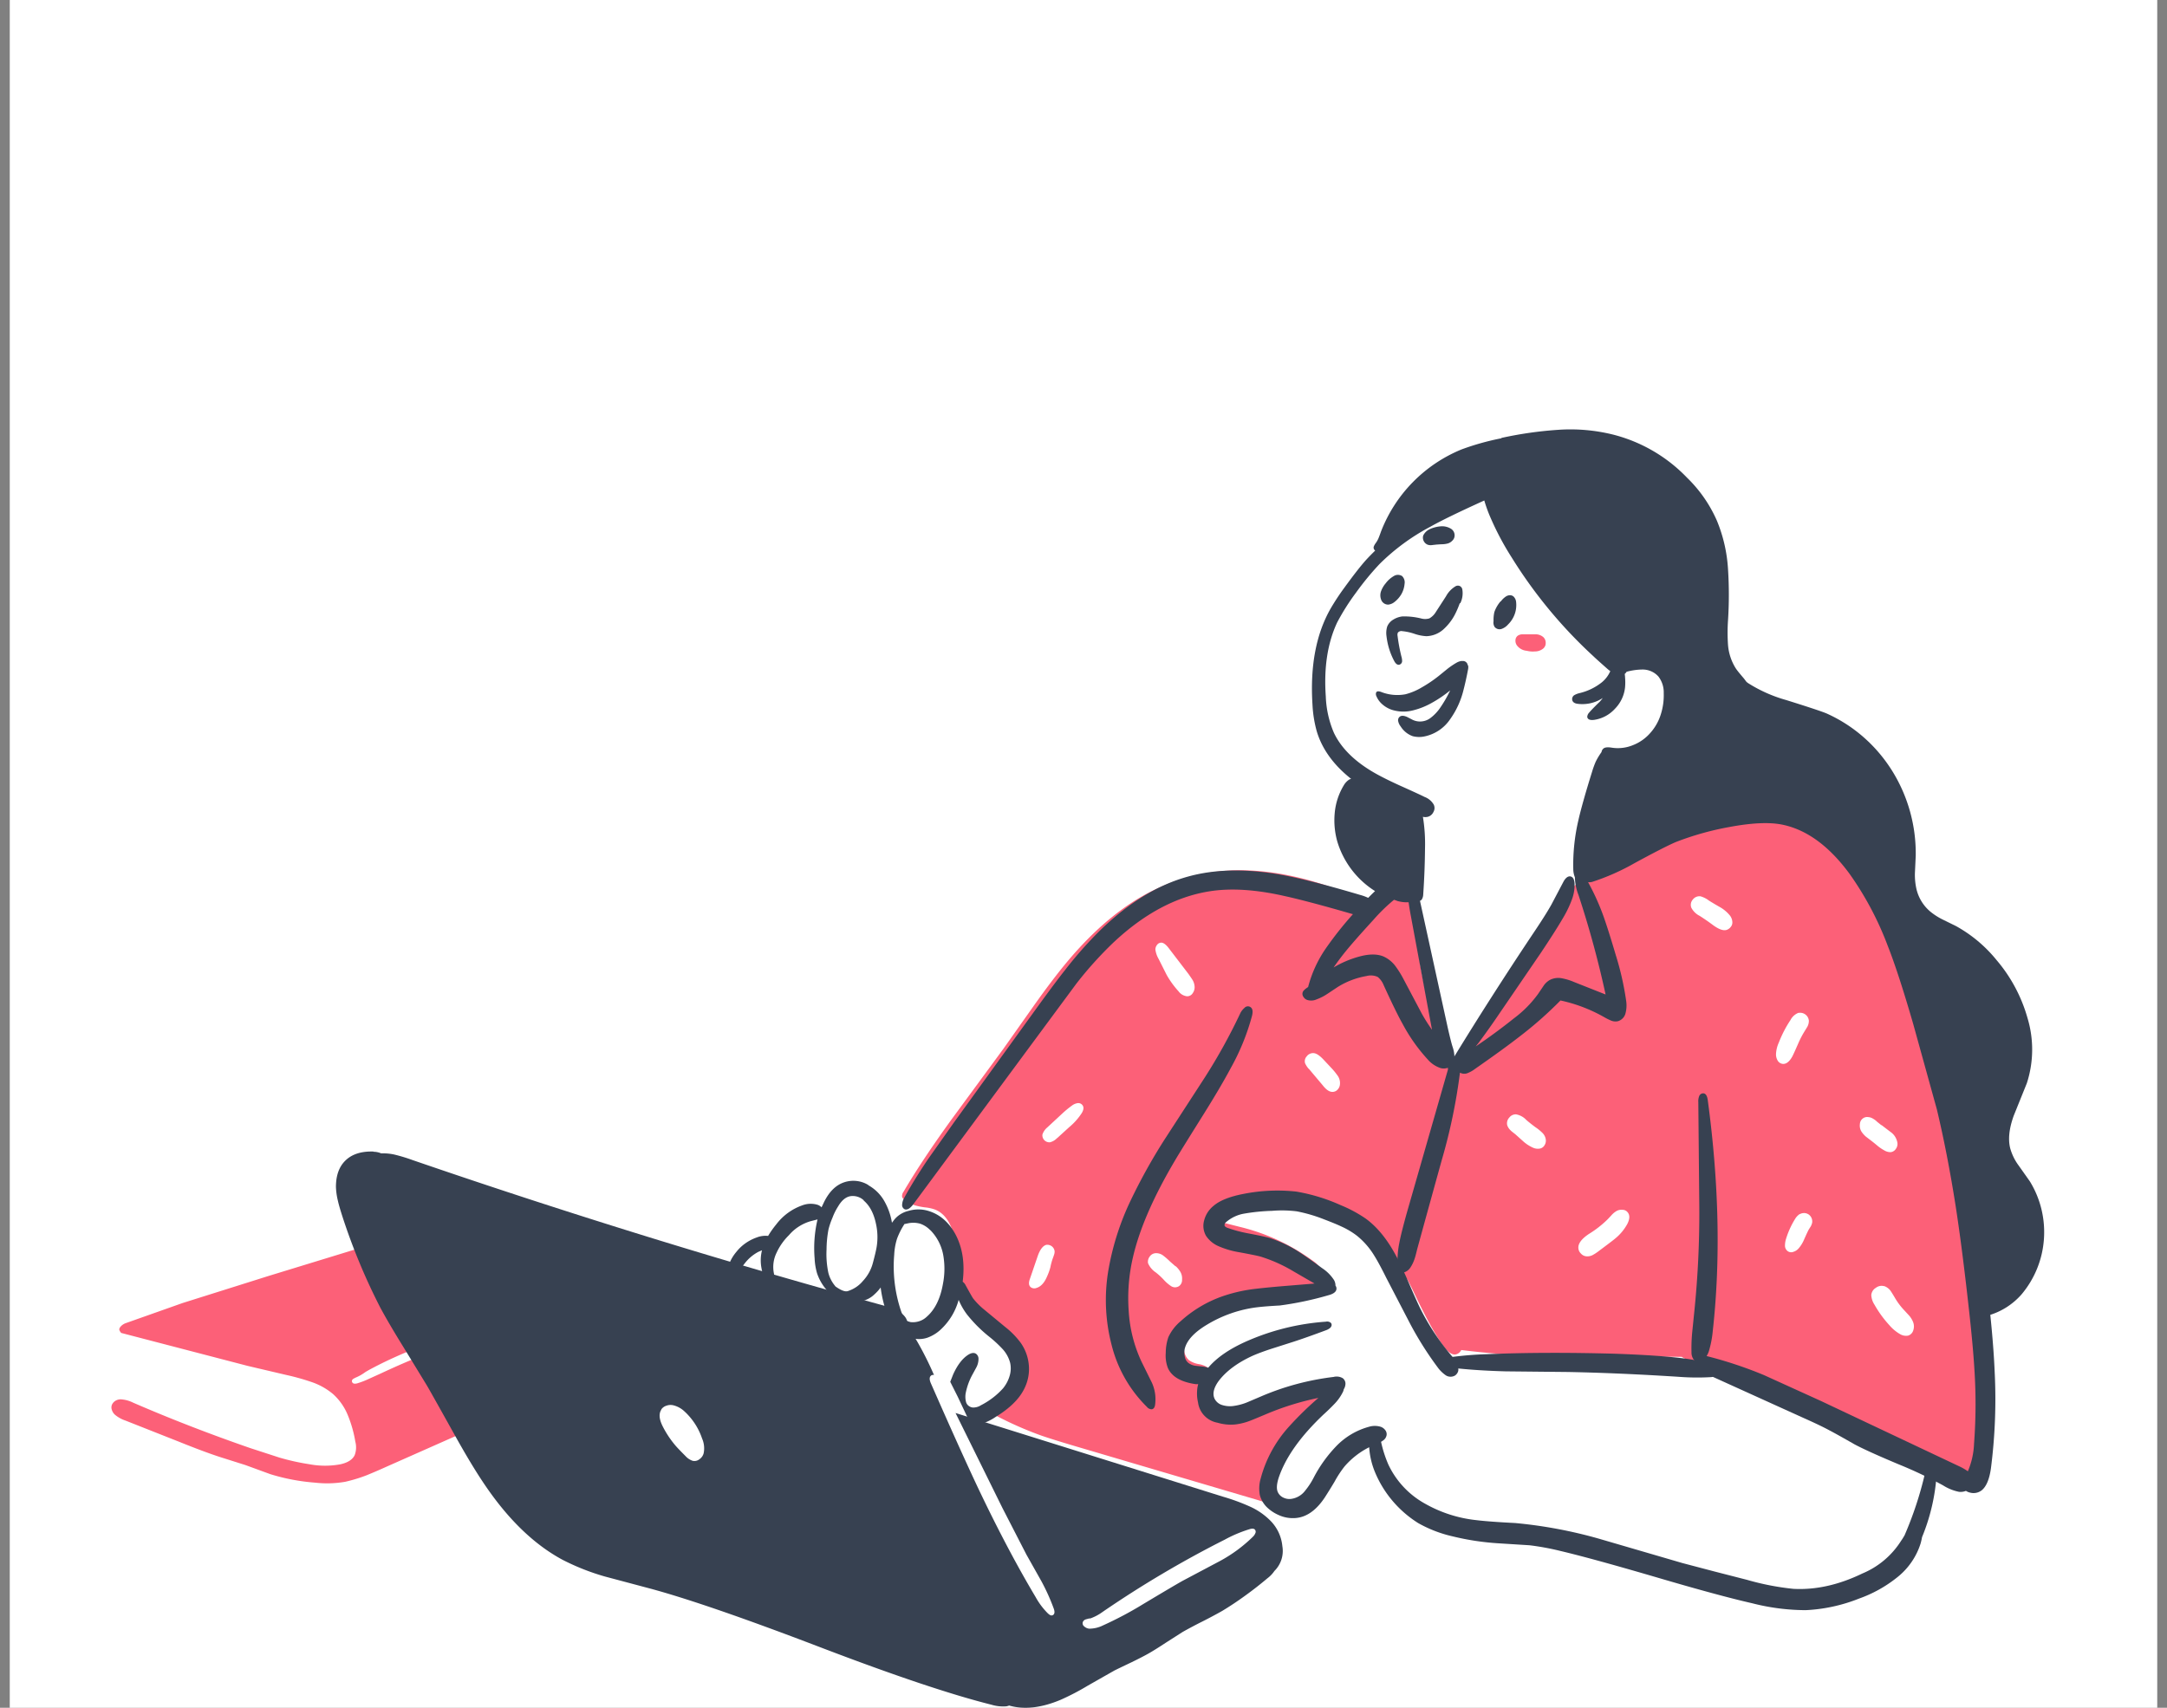
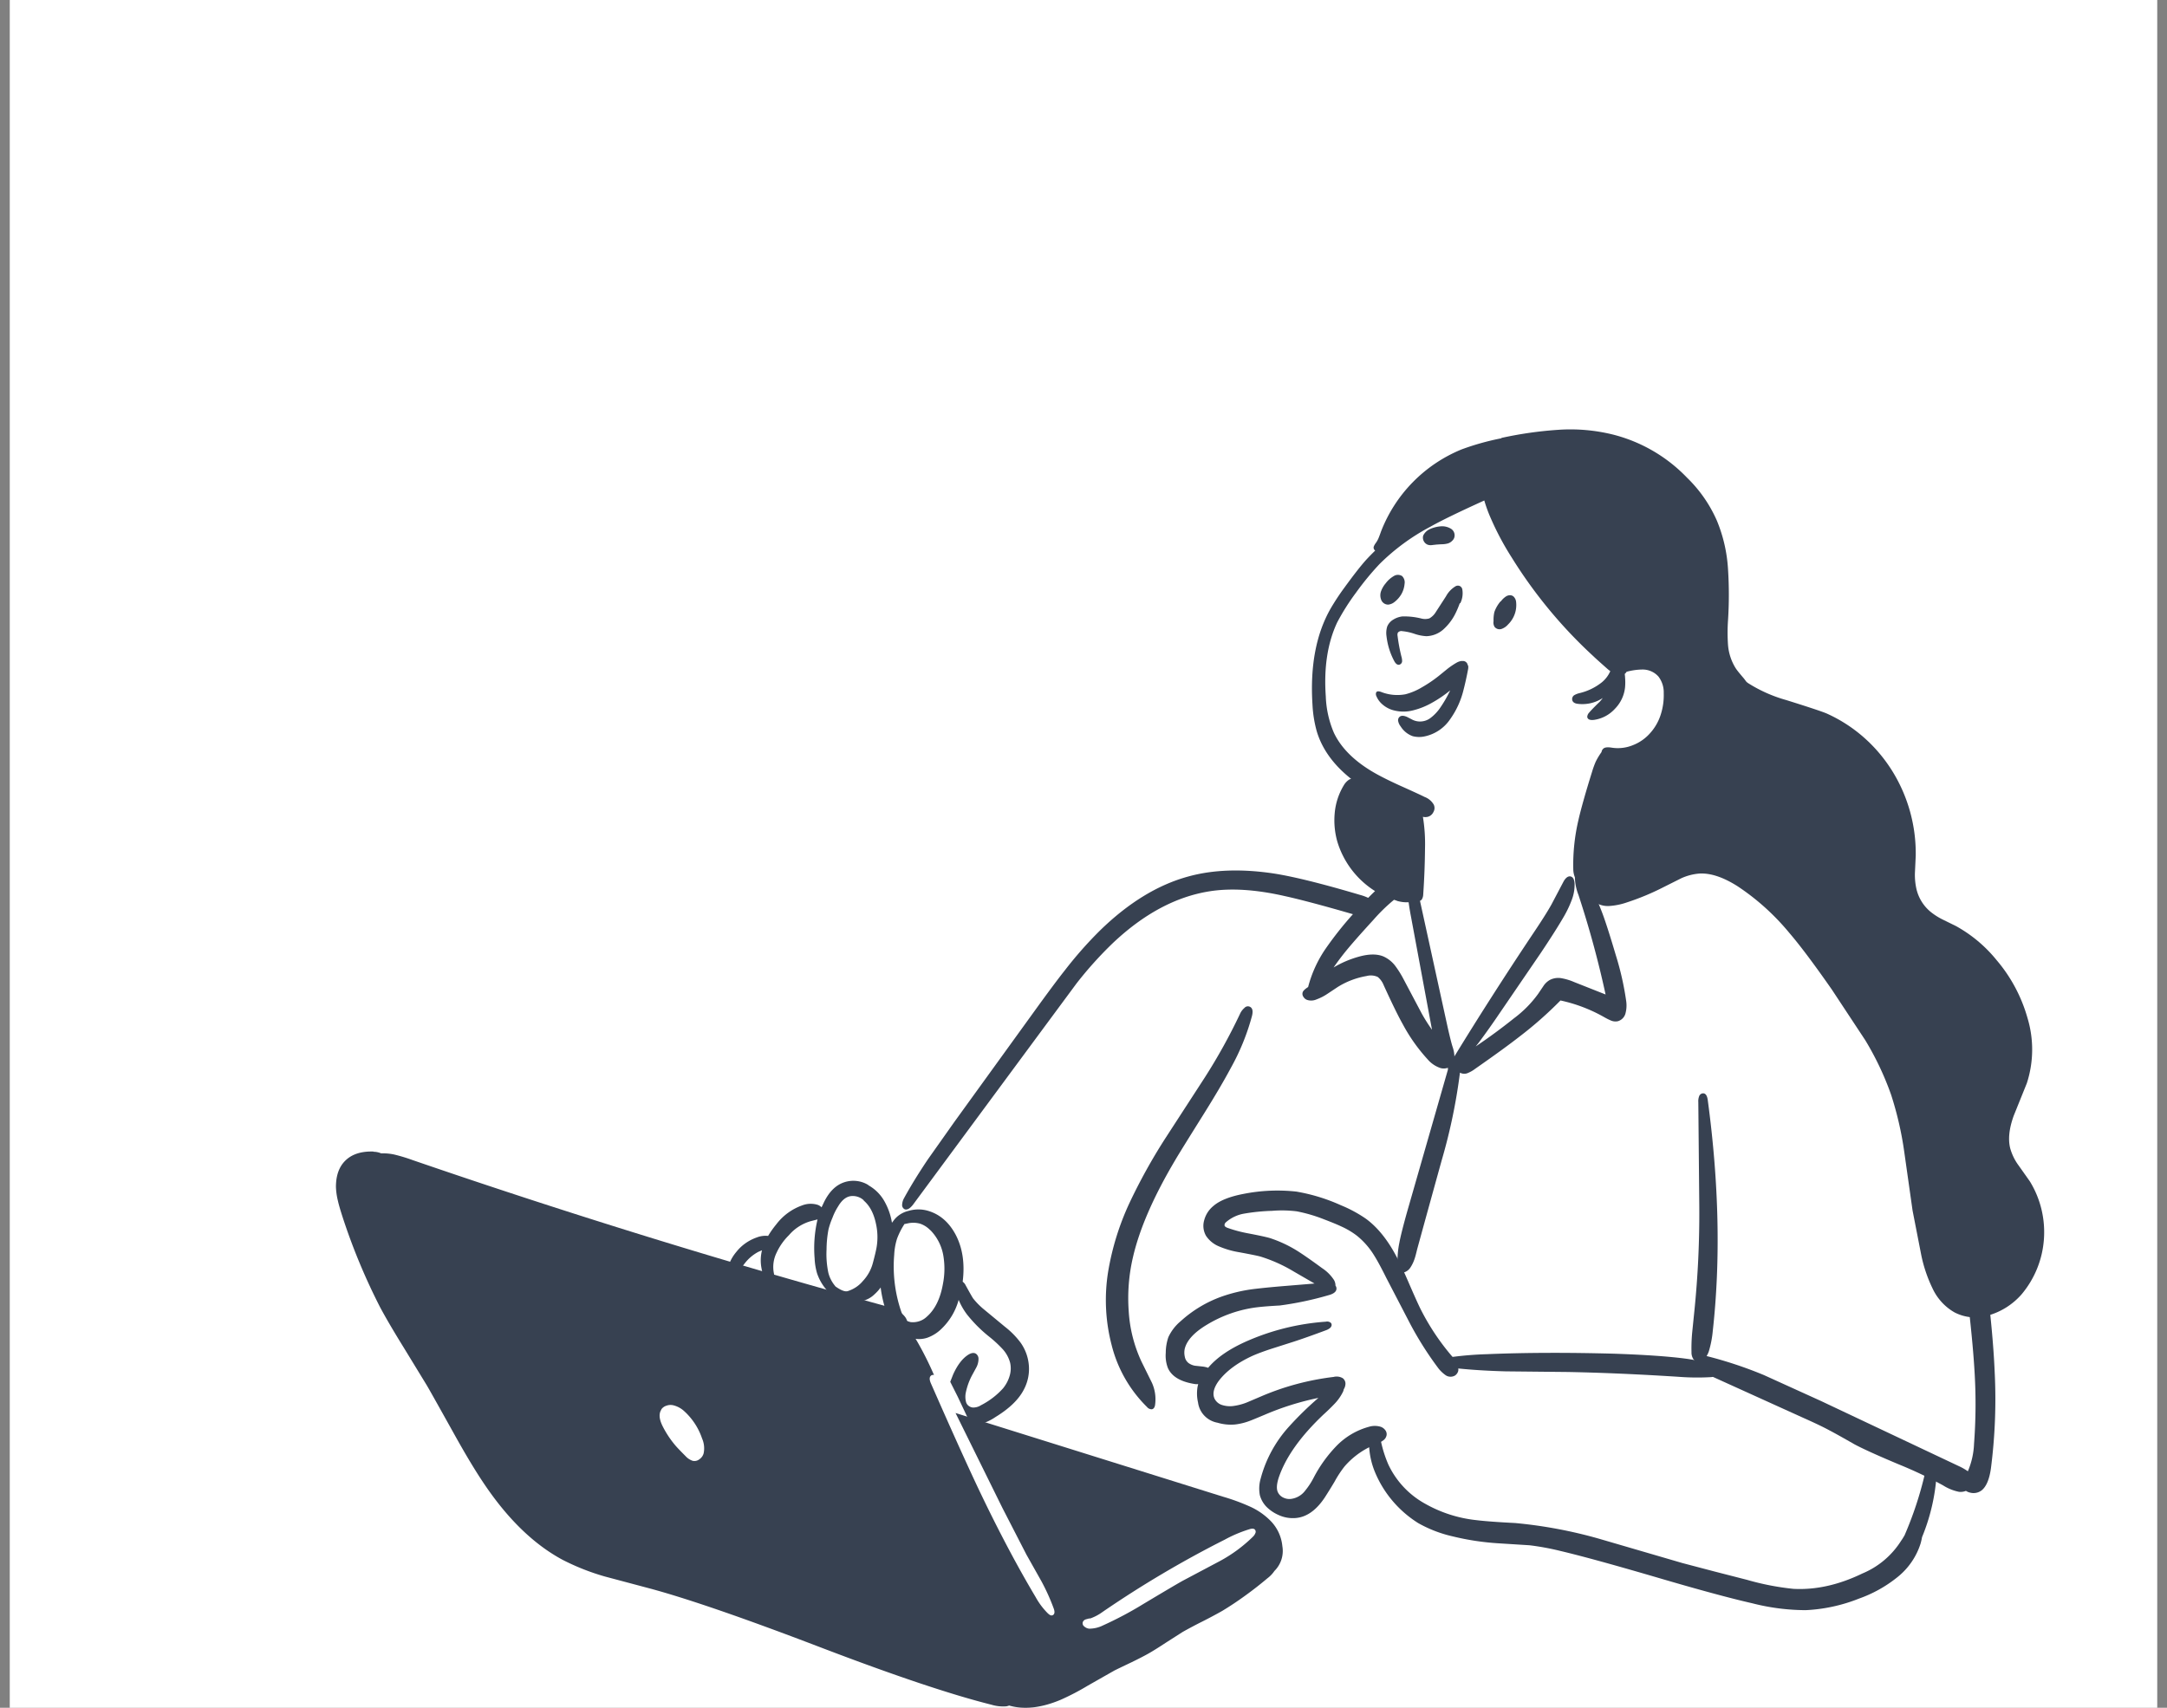
<svg xmlns="http://www.w3.org/2000/svg" width="222" height="175">
  <rect width="100%" height="100%" fill="#808080" stroke="none" />
  <style>.B{fill-rule:nonzero}</style>
  <g fill-rule="evenodd">
    <g fill="#fff">
      <path d="M1 0h220v175H1z" />
-       <path d="M44.426 135.143a3.63 3.63 0 0 0-1.749-.423 6.65 6.65 0 0 0-2.748.83 20.87 20.87 0 0 1-2.682 1.204c-.842.25-2.041.32-3.598.212a45.58 45.58 0 0 1-4.514-.603l-2.465-.472-2.482-.374c-1.932-.172-3.57.045-4.914.651a2.41 2.41 0 0 0-.666-1.286c-.326-.37-.754-.641-1.233-.782a2.64 2.64 0 0 0-1.449 0 2.68 2.68 0 0 0-1.266.716c-.548.62-.875 1.397-.933 2.214-.067.554-.106 1.401-.117 2.54l-.183 2.311a3.95 3.95 0 0 0 .466 2.166c.31.531.949 1.097 1.916 1.693a52.35 52.35 0 0 0 10.611 5.047 22.7 22.7 0 0 0 3.831 1.026 10.48 10.48 0 0 0 3.914 0 5.59 5.59 0 0 0 3.232-1.775 5.28 5.28 0 0 0 1.116-2.702 12.45 12.45 0 0 0-.05-3.045 15.42 15.42 0 0 1 2.149-.862l2.182-.782c1.755-.728 2.882-1.705 3.382-2.931.211-.556.285-1.152.216-1.742a3.62 3.62 0 0 0-.633-1.661c-.339-.492-.797-.894-1.333-1.173h0zm80.032 17.317a7.28 7.28 0 0 0-2.462.417 19.81 19.81 0 0 0-2.278 1.001l-2.261 1.033-1.793.601a8.97 8.97 0 0 0-1.709.751c-.8.524-1.532 1.147-2.177 1.851a39.53 39.53 0 0 0-4.925-7.155l-2.127-2.452a15.27 15.27 0 0 1-1.843-2.668c-.276-.472-.426-1.005-.436-1.552a2.68 2.68 0 0 1 .268-.884l.402-.851a5.39 5.39 0 0 0 .452-2.451c-.026-.843-.208-1.674-.536-2.452-.536-1.312-1.503-2.685-2.898-4.119l-1.273-1.301a6.34 6.34 0 0 1-1.006-1.501c-.198-.483-.339-.986-.419-1.501l-.301-1.552a5.85 5.85 0 0 0-.804-1.868 4.53 4.53 0 0 0-1.44-1.401c-.798-.449-1.722-.625-2.63-.5a5.66 5.66 0 0 0-2.596.95 4.2 4.2 0 0 0-.821-2.001 3.92 3.92 0 0 0-1.575-1.268 2.13 2.13 0 0 0-.837-.5 1.92 1.92 0 0 0-1.29.05 2.37 2.37 0 0 0-.821.467 3.15 3.15 0 0 0-1.542 1.384 1.91 1.91 0 0 0-1.106-.117 2.91 2.91 0 0 0-1.591 1.034c-.101.11-.497.667-1.19 1.634-.142.232-.337.427-.569.567a1.79 1.79 0 0 1-.603.167 5.53 5.53 0 0 0-.636.051 2.46 2.46 0 0 0-1.189.601 7 7 0 0 0-.939 1c-.68.796-1.255 1.677-1.709 2.619-.252.653-.41 1.338-.468 2.035-.044.5-.062 1.206-.051 2.118l.034 4.853a3.18 3.18 0 0 0-1.826-.9 3.32 3.32 0 0 0-2.027.3c-.62.317-1.119.826-1.423 1.451a3.44 3.44 0 0 0-.318.868h-.117c-.406.005-.806.103-1.169.285a2.68 2.68 0 0 0-.925.765c-.258.366-.43.786-.502 1.228a2.96 2.96 0 0 0 .084 1.323 7.37 7.37 0 0 0 1.173 2.385 10.53 10.53 0 0 0 2.463 2.668c1.138.812 2.289 1.145 3.451 1.001l.704-.117a3.33 3.33 0 0 1 .67-.083 6.54 6.54 0 0 1 1.558.333 15.28 15.28 0 0 0 2.143.434l2.162.234 5.913.867 2.68.434a8.61 8.61 0 0 0 2.68-.101 4.87 4.87 0 0 0 2.396-1.267 3.25 3.25 0 0 0 1.072-2.335l3.919 6.972 3.601 7.138.939 1.885a5.65 5.65 0 0 0 1.34 1.584c1.384 1.112 3.384 1.379 5.996.801a38.64 38.64 0 0 0 5.428-1.818l5.159-2.118a37.64 37.64 0 0 0 4.908-2.585 11.28 11.28 0 0 0 1.909-1.468 5.33 5.33 0 0 0 1.341-1.935 3.92 3.92 0 0 0 .1-2.585c-.202-.862-.723-1.618-1.457-2.118a4.3 4.3 0 0 0-2.345-.668l.016.051zm-38.845-16.595a6.54 6.54 0 0 0 .636.434c.752.466 1.627.699 2.512.667a8.53 8.53 0 0 0 1.223-.183 8.28 8.28 0 0 1 1.223-.184 2.39 2.39 0 0 1 1.24.25 1.47 1.47 0 0 1 .49.342c.139.146.245.32.313.508a2.51 2.51 0 0 0-1.223.184 3.22 3.22 0 0 0-1.039.7 6.98 6.98 0 0 0-1.374 2.068 28.53 28.53 0 0 0-2.143 5.955l-8.711-.918-.838-.1.134-.517.804-3.953a17.85 17.85 0 0 0 .201-4.003 4.13 4.13 0 0 0 1.608.667 3.45 3.45 0 0 0 1.726-.133 3.19 3.19 0 0 0 1.441-.967 3.05 3.05 0 0 0 .67-1.334 2.31 2.31 0 0 0 1.106.517h0zm70.925-83.502c-2.349-.638-4.849-.434-7.499.61-1.979.783-4.126 2.13-6.445 4.042a29.03 29.03 0 0 0-3.56 3.514c-1.083 1.257-1.952 2.684-2.572 4.223a13.94 13.94 0 0 0-.907 4.373 16.39 16.39 0 0 0 .396 4.454 10.21 10.21 0 0 0 1.796 4.092 12 12 0 0 0 2.39 2.128l2.637 1.881a4.92 4.92 0 0 1 1.451 1.716 6.28 6.28 0 0 1 .33 2.359 114.05 114.05 0 0 1-.495 10.608 14.02 14.02 0 0 0-.098 1.996c0 .145.02.28.033.413l-4.945.924-2.307.346a5.06 5.06 0 0 0-2.077.941 5.18 5.18 0 0 0-1.599 2.491c-.059.175-.191.683-.396 1.518l-5.126-2.458c-1.242-.66-2.105-1.32-2.588-1.98a11.61 11.61 0 0 1-1.071-2.145 6.13 6.13 0 0 0-1.236-2.012 3.2 3.2 0 0 0-1.738-.809 3.19 3.19 0 0 0-1.888.331c-.589.33-1.091.793-1.468 1.353a20.09 20.09 0 0 0-1.022 1.782 44.48 44.48 0 0 1-2.867 4.784l-3.577 5.016c-1.196 1.661-2.208 3.448-3.017 5.329-.492 1.221-.662 2.255-.511 3.102a18.17 18.17 0 0 0-1.137 3.151c-.056.208-.172.732-.33 1.567a13.73 13.73 0 0 1-.396 1.567l-.824 2.128c-.471 1.477-.581 3.407-.33 5.791a6.17 6.17 0 0 0 .659 2.459 6.82 6.82 0 0 0 1.418 1.485l.906.726a4.13 4.13 0 0 0 1.022.528 3.21 3.21 0 0 0 3.759-1.583c.333.387.743.702 1.203.924.469.227.98.356 1.5.379a3.65 3.65 0 0 0 1.504-.265c.477-.193.908-.486 1.265-.857a3.9 3.9 0 0 0 2.176 1.996 2.92 2.92 0 0 0 .544.132 3.55 3.55 0 0 1-.132.28c-.163.315-.306.641-.429.974a3.9 3.9 0 0 0-.065 2.194 3.82 3.82 0 0 0 1.054 1.914c.122.122.33.29.577.511.196.162.373.344.528.545a3.04 3.04 0 0 1 .379.659l.33.71a3.7 3.7 0 0 0 1.125 1.223c.463.317.991.526 1.545.608a3.64 3.64 0 0 0 1.648-.181 3.43 3.43 0 0 0 1.402-.892c.131-.122.33-.33.56-.594a1.46 1.46 0 0 1 .659-.412c.539-.156 1.17.158 1.896.941-.704.907-1.301 1.892-1.78 2.936-.485 1.243-.546 2.359-.181 3.349a3.71 3.71 0 0 0 .989 1.469c.448.394.986.671 1.566.808a3.52 3.52 0 0 0 1.78-.066 3.38 3.38 0 0 0 1.517-.875 5.21 5.21 0 0 0 .857-1.155l.725-1.237a8.17 8.17 0 0 1 4.763-3.464c.883 2.023 2.187 3.834 3.824 5.312a12.04 12.04 0 0 0 5.687 2.969c.844.154 1.697.254 2.555.297l2.555.182c.923.088 2.104.275 3.544.561l4.714.875a3.65 3.65 0 0 0 .708.676c.594.411 1.268.693 1.979.824.373.076 1.094.172 2.159.28a36.26 36.26 0 0 1 9.229 2.227l2.588 1.039a19.15 19.15 0 0 0 2.638.825 11.34 11.34 0 0 0 6.329-.396c2.042-.668 3.823-1.96 5.093-3.696a12.61 12.61 0 0 0 1.648-3.167 26.03 26.03 0 0 0 .957-3.464c1.275-5.82 1.68-11.797 1.203-17.736l-.247-2.855c-.099-1.133-.148-2.089-.148-2.871 0-.684.054-1.816.164-3.399.099-1.452.138-2.584.115-3.399-.065-2.221-.565-4.817-1.5-7.786-1.856-5.947-4.625-11.568-8.208-16.663a39.97 39.97 0 0 0-6.264-7.193c-1.921-1.692-3.679-2.506-5.274-2.443a10.19 10.19 0 0 0-2.968.825c-1.295.518-2.307.786-2.967.808-.421.006-.841-.032-1.252-.116l-1.253-.263c-2.533-.515-4.649-.433-6.345.247a34.21 34.21 0 0 1 1.664-8.166 5.19 5.19 0 0 0 2.506-.231c.802-.287 1.537-.737 2.159-1.32 1.218-1.202 2.059-2.733 2.423-4.405.423-1.716.523-3.494.297-5.247a18.38 18.38 0 0 0-1.418-5.114c-1.242-2.796-3.28-5.661-6.115-8.595a25.66 25.66 0 0 0-3.247-2.87 12.23 12.23 0 0 0-3.807-1.897v.05zm-41.008 63.732a4.74 4.74 0 0 0-.989-2.31c-.185-.221-.395-.421-.626-.594a49.52 49.52 0 0 1 1.516-1.979c1.099-1.397 2.769-3.399 5.01-6.005a20.95 20.95 0 0 0 4.813 3.711c1.207.706 3.014 1.608 5.423 2.706l-.05.149a36.89 36.89 0 0 0-6.526 6.566c-1.141 1.459-2.663 3.597-4.566 6.418a14.49 14.49 0 0 1-.462-.198 3.78 3.78 0 0 0-.94-.33c-.476-.073-.962-.027-1.418.132a8.6 8.6 0 0 0-1.368.577 3.78 3.78 0 0 0-1.566-1.616 4.13 4.13 0 0 0 1.385-2.046 10.29 10.29 0 0 0 .429-2.541 12.48 12.48 0 0 0-.066-2.64z" class="B" />
    </g>
    <path d="M179.064 69.986c-.68-.475-1.309-1.023-1.878-1.634l-1.666-1.887-2.564-3.05c-.294-.337-.549-.479-.767-.387-.113.066-.204.166-.263.286a.69.69 0 0 0-.064.388 4.16 4.16 0 0 0 .441 1.972c.322.617.688 1.208 1.095 1.769l1.975 2.68.817 1.078c.257.371.455.78.588 1.213a4.05 4.05 0 0 1-.327 2.746c-.543 1.049-1.274 1.981-2.156 2.746-.457.427-2.373 1.938-5.747 4.533-2.341 1.811-4.039 3.513-5.095 5.107-.507.715-.853 1.538-1.012 2.41-.058.453-.013.915.13 1.348.123.42.368.791.703 1.062.473.351 1.051.519 1.633.471a6.86 6.86 0 0 0 1.78-.371c1.289-.421 2.545-.945 3.756-1.567l1.78-.893a5.55 5.55 0 0 1 1.862-.489c1.143-.068 2.449.365 3.919 1.298 1.988 1.316 3.776 2.928 5.307 4.785 1.099 1.28 2.552 3.219 4.36 5.813l3.413 5.173a30.08 30.08 0 0 1 2.645 5.578 34.47 34.47 0 0 1 1.355 5.881l.85 5.999.881 4.515c.237 1.186.622 2.336 1.143 3.421.485 1.065 1.286 1.945 2.286 2.511.558.286 1.166.455 1.788.499s1.246-.04 1.837-.246c1.235-.384 2.347-1.106 3.217-2.089a9.86 9.86 0 0 0 2.303-5.648c.156-2.09-.349-4.176-1.437-5.945l-1.143-1.618c-.391-.524-.684-1.118-.866-1.753-.239-.933-.119-2.055.359-3.37l1.339-3.32a11.18 11.18 0 0 0 .081-6.638c-.62-2.212-1.708-4.255-3.184-5.982a14.15 14.15 0 0 0-4.164-3.488l-1.372-.674a6.66 6.66 0 0 1-1.274-.825 4.3 4.3 0 0 1-1.388-2.259 6.53 6.53 0 0 1-.164-1.685l.082-1.735a16.01 16.01 0 0 0-2.423-8.738c-1.628-2.601-3.967-4.644-6.722-5.872-.479-.202-1.851-.657-4.115-1.365a14.67 14.67 0 0 1-3.936-1.753z" fill="#374151" class="B" />
-     <path d="M50.809 129.233a6.28 6.28 0 0 0-2.724-.825 21.1 21.1 0 0 0-2.975 0l-4.262.187a.9.9 0 0 0 .375-.273.81.81 0 0 0 .176-.411.72.72 0 0 0-.064-.323.79.79 0 0 0-.203-.269 1.21 1.21 0 0 0-.635-.311 3.42 3.42 0 0 0-1.421.202l-11.583 3.548-8.792 2.769-5.8 2.054a1.32 1.32 0 0 0-.501.311l-.1.109c.003.01.003.02 0 .03a.28.28 0 0 0-.078.166c-.006.062.01.123.045.177a.87.87 0 0 0 .15.217l12.953 3.376 3.978.934c.867.19 1.721.429 2.557.716a6.81 6.81 0 0 1 2.223 1.245 5.91 5.91 0 0 1 1.538 2.24c.342.851.588 1.732.735 2.629a2.26 2.26 0 0 1-.067 1.385c-.223.458-.708.769-1.454.933a8.63 8.63 0 0 1-3.159 0 23.68 23.68 0 0 1-3.092-.684l-3.009-.98c-4.187-1.452-8.182-3.002-11.984-4.651a3.25 3.25 0 0 0-1.12-.327 1.03 1.03 0 0 0-.578.078.95.95 0 0 0-.425.373.73.73 0 0 0-.067.575 1.19 1.19 0 0 0 .301.514 3.31 3.31 0 0 0 1.103.623l5.432 2.147c1.772.715 3.204 1.25 4.296 1.602l2.557.809 2.557.934a20.7 20.7 0 0 0 4.596.871 10.78 10.78 0 0 0 3.009-.078l.084-.015a15.51 15.51 0 0 0 2.19-.669 59.56 59.56 0 0 0 2.089-.902l14.742-6.533a8.46 8.46 0 0 0 .886-.436 2.43 2.43 0 0 0 .719-.622c.31-.428.444-1.065.401-1.914a13.76 13.76 0 0 0-.919-4.092 32.65 32.65 0 0 0-1.805-3.873 16.51 16.51 0 0 0-1.203-1.991c-.443-.629-1.017-1.168-1.688-1.587l.017.015zm-5.649 8.027a49.19 49.19 0 0 1 2.006-.514c.167-.021.274 0 .334.047s.067.139 0 .233a.68.68 0 0 1-.201.171c-.558.312-.979.536-1.27.669s-.642.274-1.053.42l-1.053.373c-1.226.436-2.886 1.141-4.981 2.116l-1.137.514a8.73 8.73 0 0 1-1.203.466c-.267.072-.441.038-.518-.108-.033-.059-.04-.127-.022-.19s.062-.117.122-.153a2.51 2.51 0 0 1 .368-.187c.303-.136.589-.302.852-.498.257-.165.796-.457 1.621-.871a45.28 45.28 0 0 1 6.134-2.489zm110.092-71.648a.82.82 0 0 0 .167.547 1.4 1.4 0 0 0 .999.53 2.47 2.47 0 0 0 .816.067 1.34 1.34 0 0 0 .883-.315c.078-.072.138-.159.179-.256a.7.7 0 0 0 .054-.307.76.76 0 0 0-.056-.314.77.77 0 0 0-.177-.266 1.19 1.19 0 0 0-.783-.298h-.866-.499a.89.89 0 0 0-.467.132.6.6 0 0 0-.186.218.61.61 0 0 0-.064.279v-.017zm27.678 17.892a11.43 11.43 0 0 0-5.396-.563 18.22 18.22 0 0 0-5.329 1.523 46.92 46.92 0 0 0-4.846 2.599l-4.764 2.764a1.24 1.24 0 0 1-.183.083l.084.165a2.89 2.89 0 0 0-1.133.645l-.3.281-.134-.264c-.356.235-.69.501-.999.795-.409.422-.762.894-1.049 1.407-.167.274-.443.801-.833 1.572-1.394 2.653-2.952 5.217-4.663 7.681l-1.182 1.688-.134.347-1.265 3.079a4.44 4.44 0 0 1-.283.513 1.21 1.21 0 0 1-.133.199.78.78 0 0 1-.117.149c.001.018-.005.035-.016.049a15.58 15.58 0 0 1-1.782 1.159l-.433-1.143c-1.126-3.018-1.973-6.132-2.532-9.302l-.883-6.041c-.009-.223-.037-.444-.083-.663a.96.96 0 0 0-.283-.547c-.31-.288-.789-.331-1.431-.116a6.89 6.89 0 0 0-1.066.431l-.234.265-1.366.033h-.383l-.733-.364c-5.062-2.119-9.614-3.013-13.656-2.682-2.612.218-5.157.938-7.494 2.119-2.931 1.49-5.762 3.856-8.493 7.101-.999 1.191-2.126 2.67-3.381 4.435l-3.214 4.552-5.296 7.217c-2.065 2.856-3.713 5.339-4.946 7.449-.116.151-.169.34-.15.529.023.073.068.138.126.188a.42.42 0 0 0 .207.093h.033a.44.44 0 0 0 .116.182.75.75 0 0 0 .333.133 1.56 1.56 0 0 0 .533.281c.327.092.662.158.999.199a4.27 4.27 0 0 1 .999.215c.977.373 1.644 1.311 1.998 2.814.033.141.211 1.289.533 3.443a8.85 8.85 0 0 0 1.033 3.244c.395.597.866 1.142 1.398 1.622l1.599 1.457c1.332 1.291 1.937 2.543 1.815 3.757-.122 1.168-.938 2.299-2.448 3.393-.443.331-.616.645-.516.911s.292.357.666.38c1.56.835 3.18 1.554 4.846 2.152.733.253 1.843.601 3.33 1.043l18.902 5.578c.435.149.889.238 1.348.265a7.93 7.93 0 0 1 0-.993c.158-2.251.796-4 1.915-5.247a.37.37 0 0 0 .051-.067 5.09 5.09 0 0 1 .15-.281 5.32 5.32 0 0 1 .999-1.191c.142-.133.542-.464 1.199-.993a12.05 12.05 0 0 0 1.499-1.424c.357-.42.473-.771.349-1.059-.166-.408-.644-.529-1.432-.364a20.38 20.38 0 0 0-5.445 2.086l-.15-.033c-.275-.043-.554-.06-.833-.049l-2.181.116a10.86 10.86 0 0 1-1.865-.067 1.35 1.35 0 0 1-.849-.38.67.67 0 0 1-.067-.1 2.98 2.98 0 0 1 .116-.761c.156-.453.266-.795.333-1.027.29-.917.199-1.582-.266-1.986a2.36 2.36 0 0 0-.999-.397c-.361-.059-.703-.201-1-.414a1.56 1.56 0 0 1-.388-.583c-.084-.22-.116-.458-.095-.692a3.26 3.26 0 0 1 .45-1.623 4.52 4.52 0 0 1 1.098-1.324c.908-.688 1.936-1.204 3.032-1.523a26.58 26.58 0 0 1 7.727-1.356 2.53 2.53 0 0 0 .999-.182.73.73 0 0 0 .183-.149.94.94 0 0 0 .516-.215 1.01 1.01 0 0 0 .333-.679 1.46 1.46 0 0 0-.15-.778 3.44 3.44 0 0 0-1.082-1.125 20.92 20.92 0 0 0-7.377-3.41l-1.566-.397a5 5 0 0 1-1.449-.663 2.37 2.37 0 0 1 .566-1.026c.27-.301.598-.543.967-.712a6.9 6.9 0 0 1 2.331-.547c3.688-.364 6.796.132 9.326 1.49.821.457 1.601.983 2.331 1.573a16.68 16.68 0 0 1 1.998 1.721 10.91 10.91 0 0 1 1.049 1.308c.178.34.361.721.55 1.143.273.556.625 1.069 1.05 1.523.239.441.478.915.716 1.423 1.29 2.715 2.334 4.574 3.131 5.578.357.44.692.663.999.663a.8.8 0 0 0 .329-.102.79.79 0 0 0 .255-.23c.032-.04.06-.084.083-.132 3.701.459 7.428.68 11.157.663l11.408.032a8.41 8.41 0 0 0 .566.298c1.21.481 1.954.757 2.232.828l.133.066a93.36 93.36 0 0 0 9.809 3.84c4.874 1.667 8.182 2.863 9.925 3.592a27.12 27.12 0 0 1 2.781 1.324 11.81 11.81 0 0 1 2.465 1.804c.467.463.857.711 1.166.744a1.13 1.13 0 0 0 .611-.147c.186-.105.338-.262.438-.449a3.41 3.41 0 0 0 .483-1.324c.666-3.74.711-8.154.134-13.241-.199-1.755-.522-3.962-.966-6.621l-1.083-6.621-.666-4.37c-.255-1.697-.516-3.143-.783-4.336-.4-1.846-.955-3.875-1.665-6.091-.467-1.424-1.166-3.41-2.098-5.959-1.11-3.035-2.026-5.351-2.747-6.951a38.14 38.14 0 0 0-3.664-6.506c-1.998-2.726-4.146-4.518-6.444-5.379l.033-.033zm-8.727 8.342a2.61 2.61 0 0 1 .883.448 31.89 31.89 0 0 0 1.116.662 3.65 3.65 0 0 1 .966.795 1.18 1.18 0 0 1 .301.695c.011.098.002.197-.026.29s-.077.182-.141.256c-.119.157-.29.269-.483.315-.333.066-.777-.105-1.332-.513a21.55 21.55 0 0 0-1.366-.944 1.94 1.94 0 0 1-.849-.827c-.055-.141-.07-.294-.044-.443a.83.83 0 0 1 .194-.401.84.84 0 0 1 .347-.269.86.86 0 0 1 .436-.063h0zm-19.584 22.677c.08-.108.187-.194.309-.252s.256-.085.391-.079a1.91 1.91 0 0 1 1.05.579c.256.222.56.464.915.728a4.58 4.58 0 0 1 .717.58 1.17 1.17 0 0 1 .366.761.88.88 0 0 1-.134.513c-.09.159-.239.278-.416.331a1.19 1.19 0 0 1-.783-.083 3.85 3.85 0 0 1-.949-.612l-.849-.761c-.266-.209-.433-.332-.5-.414a1.22 1.22 0 0 1-.333-.529.87.87 0 0 1 .011-.396.84.84 0 0 1 .19-.349l.016-.016zm29.626-10.725a.9.9 0 0 1 .956.44c.06.11.098.23.109.354a1.24 1.24 0 0 1-.15.613l-.333.546a9.62 9.62 0 0 0-.633 1.241c-.29.663-.483 1.086-.583 1.275-.31.563-.666.811-1.033.745a.7.7 0 0 1-.283-.127.69.69 0 0 1-.199-.237 1.24 1.24 0 0 1-.15-.663 3.17 3.17 0 0 1 .283-1.142 12.11 12.11 0 0 1 1.199-2.317 1.55 1.55 0 0 1 .833-.745l-.017.017zm8.526 11.503a65.9 65.9 0 0 0 .999.761 1.68 1.68 0 0 1 .616 1.076.85.85 0 0 1-.166.596c-.057.089-.133.165-.222.222s-.19.094-.294.109a1.2 1.2 0 0 1-.666-.182 4.22 4.22 0 0 1-.666-.447c-.277-.232-.49-.405-.634-.513l-.582-.447a2.43 2.43 0 0 1-.484-.563 1.19 1.19 0 0 1-.133-.728.76.76 0 0 1 .333-.596c.152-.102.336-.144.516-.116a1.03 1.03 0 0 1 .499.165 1.99 1.99 0 0 1 .433.331c.1.076.24.192.416.331h.033zm.25 16.486a1.38 1.38 0 0 1 .666.496 14.96 14.96 0 0 1 .449.728c.255.434.556.84.9 1.208l.55.596a2.29 2.29 0 0 1 .416.696 1.24 1.24 0 0 1 0 .827c-.038.125-.107.239-.199.332a.79.79 0 0 1-.334.198 1.2 1.2 0 0 1-.832-.165c-.41-.241-.775-.549-1.082-.91a11.32 11.32 0 0 1-1.516-2.086 1.97 1.97 0 0 1-.333-.993.95.95 0 0 1 .467-.746.98.98 0 0 1 .412-.187.97.97 0 0 1 .454.022l-.017-.016zm-8.643-7.366a.93.93 0 0 1 .466-.116c.162.008.317.059.45.149a.87.87 0 0 1 .299.38c.062.152.079.318.051.48a1.61 1.61 0 0 1-.133.348l-.2.315c-.067.109-.227.453-.483 1.026a3.37 3.37 0 0 1-.583.944c-.139.155-.317.269-.516.331a.6.6 0 0 1-.583-.067c-.087-.062-.157-.145-.206-.239a.68.68 0 0 1-.077-.307c-.001-.212.027-.424.083-.629a8.73 8.73 0 0 1 .949-2.119c.119-.205.284-.381.483-.512v.016zm-18.169-.447c.102-.002.203.019.296.062s.173.107.237.186c.243.288.233.689-.033 1.208-.322.587-.758 1.105-1.283 1.523-.1.088-.644.503-1.632 1.241-.189.148-.389.281-.599.397a1.16 1.16 0 0 1-.666.149.83.83 0 0 1-.566-.281.85.85 0 0 1-.266-.58c-.024-.455.331-.929 1.066-1.423a10.79 10.79 0 0 0 1.915-1.49 15.76 15.76 0 0 0 .433-.464 2.18 2.18 0 0 1 .483-.397 1.03 1.03 0 0 1 .616-.132h0zm-45.446-22.362a9.33 9.33 0 0 1-1.249-1.721l-.816-1.622c-.172-.296-.286-.622-.333-.96a.77.77 0 0 1 .166-.48c.049-.07.113-.128.189-.168a.54.54 0 0 1 .245-.064c.209 0 .449.165.716.496l2.065 2.699c.21.298.35.503.416.612a1.49 1.49 0 0 1 .217.662 1.02 1.02 0 0 1-.183.696.66.66 0 0 1-.246.244.67.67 0 0 1-.336.087c-.171-.018-.337-.072-.486-.157a1.24 1.24 0 0 1-.381-.339l.017.016zm-12.474 15.013a1.46 1.46 0 0 1-.732.43.72.72 0 0 1-.31-.046c-.098-.038-.188-.096-.261-.173s-.128-.166-.162-.266a.72.72 0 0 1-.032-.31 1.61 1.61 0 0 1 .499-.728l1.499-1.39a9.88 9.88 0 0 1 .999-.828c.164-.133.358-.225.566-.265a.55.55 0 0 1 .308.024.53.53 0 0 1 .242.191c.144.199.116.463-.083.795a6.43 6.43 0 0 1-1.299 1.456l-1.216 1.109h-.017zm25.779-7.102a2.43 2.43 0 0 1-.366-.563c-.037-.122-.042-.253-.013-.378a.73.73 0 0 1 .18-.334.78.78 0 0 1 .292-.248c.117-.057.245-.086.375-.084.29 0 .633.226 1.033.645l.899.96c.224.245.43.505.616.778.176.287.236.63.166.96a.92.92 0 0 1-.249.43.71.71 0 0 1-.45.199c-.333.023-.666-.191-1.033-.662l-1.449-1.721v.016zm-13.622 20.227a2.59 2.59 0 0 1 .467.563 1.36 1.36 0 0 1 .183.811.76.76 0 0 1-.301.663.74.74 0 0 1-.832 0 3.83 3.83 0 0 1-.666-.563 6.98 6.98 0 0 0-.883-.828 2.19 2.19 0 0 1-.8-.944.86.86 0 0 1 .006-.346.87.87 0 0 1 .144-.316.8.8 0 0 1 .236-.242.81.81 0 0 1 .314-.122c.153-.019.31-.006.458.037s.287.114.408.211a7.4 7.4 0 0 1 .699.612l.549.48.017-.016zm-12.406-1.54a.95.95 0 0 1-.067.397c-.023.076-.067.206-.134.381-.098.287-.177.58-.233.877-.085.317-.197.627-.333.927-.278.662-.644 1.059-1.099 1.192a.6.6 0 0 1-.583-.083c-.199-.166-.227-.448-.083-.845l.833-2.433c.233-.619.516-.97.849-1.06a.76.76 0 0 1 .56.147c.079.059.145.135.195.22a.75.75 0 0 1 .094.279h0z" fill="#fc6078" class="B" />
    <g fill="#374151" class="B">
      <path d="M127.489 103.285a1.74 1.74 0 0 0-.465.63 58.04 58.04 0 0 1-3.61 6.517l-4.076 6.285a58.11 58.11 0 0 0-3.626 6.551 27.23 27.23 0 0 0-2.196 7.098c-.394 2.487-.269 5.027.366 7.463.6 2.409 1.855 4.608 3.627 6.352a.61.61 0 0 0 .221.176.62.62 0 0 0 .278.057c.189-.043.307-.216.333-.515a4.1 4.1 0 0 0-.333-2.206l-1.048-2.123a14.19 14.19 0 0 1-1.331-5.257 18.38 18.38 0 0 1 .432-5.455c.665-2.908 2.119-6.247 4.359-10.017.222-.389 1.186-1.948 2.894-4.676 1.176-1.882 2.102-3.458 2.778-4.727a23.4 23.4 0 0 0 2.163-5.307c.124-.475.073-.786-.15-.929-.095-.064-.21-.091-.324-.076a.47.47 0 0 0-.292.159h0zm26.334-58.376c-1.393.272-2.762.654-4.092 1.144-1.884.772-3.59 1.921-5.012 3.376a14.87 14.87 0 0 0-3.256 5.082c-.043.133-.117.332-.216.58-.075.195-.176.379-.299.547-.089.117-.162.245-.216.381a.37.37 0 0 0 .15.398c-.333.332-.665.664-.965.995-.533.597-1.253 1.52-2.163 2.77-.508.688-.981 1.402-1.414 2.139-1.508 2.621-2.135 5.921-1.881 9.901a12.42 12.42 0 0 0 .433 2.703c.533 1.791 1.675 3.395 3.427 4.81l.1.083a.65.65 0 0 0-.199.066c-.225.15-.414.348-.549.581-.52.857-.839 1.821-.932 2.819a8.01 8.01 0 0 0 .267 2.969c.634 2.094 2.004 3.89 3.859 5.058l-.133.132a17.43 17.43 0 0 0-.566.564 4.82 4.82 0 0 0-.815-.298c-3.834-1.139-6.768-1.869-8.8-2.19-3.327-.506-6.266-.406-8.817.299-3.128.853-6.15 2.706-9.066 5.555a40.92 40.92 0 0 0-3.543 4.013c-.721.907-1.791 2.344-3.211 4.312l-8.151 11.277-2.695 3.814c-.966 1.435-1.781 2.761-2.446 3.98a1.48 1.48 0 0 0-.199.647c-.015.098 0 .199.045.288a.49.49 0 0 0 .205.21c.243.099.527-.05.848-.449l13.391-18.126 3.36-4.544a38.67 38.67 0 0 1 3.777-4.195c3.136-2.952 6.408-4.705 9.815-5.257 2.196-.357 4.78-.196 7.752.481 1.598.351 3.926.97 6.987 1.857-.991 1.103-1.913 2.266-2.762 3.483a12.44 12.44 0 0 0-1.83 3.98c-.333.215-.526.401-.565.564a.53.53 0 0 0 .1.464c.087.141.224.248.382.299a1.36 1.36 0 0 0 .965-.067 5.12 5.12 0 0 0 1.098-.564l1.048-.696c.904-.566 1.91-.948 2.962-1.128.382-.104.789-.069 1.148.099a2.07 2.07 0 0 1 .599.83c.841 1.846 1.495 3.184 1.963 4.013a17.57 17.57 0 0 0 2.546 3.598 2.95 2.95 0 0 0 1.331.896c.247.063.508.052.748-.033a.77.77 0 0 0 0 .182l-4.159 14.495c-.421 1.501-.693 2.58-.815 3.234a9.16 9.16 0 0 0-.183 2.321.84.84 0 0 0 .06.361.85.85 0 0 0 .206.303.55.55 0 0 0 .566 0 1.19 1.19 0 0 0 .482-.431 3.71 3.71 0 0 0 .432-.912c.057-.156.143-.481.267-.994a3274.93 3274.93 0 0 1 2.512-9.105 58.02 58.02 0 0 0 1.863-8.955.92.92 0 0 0 .732.067 3.28 3.28 0 0 0 .832-.465c1.996-1.392 3.51-2.493 4.541-3.3 1.484-1.132 2.884-2.368 4.192-3.698a15.78 15.78 0 0 1 4.508 1.725c.215.123.437.234.665.331a1.17 1.17 0 0 0 .716.067c.194-.059.37-.168.507-.316s.233-.331.275-.53a3.14 3.14 0 0 0 .067-1.178c-.226-1.601-.582-3.182-1.065-4.726-.566-1.913-1.01-3.305-1.331-4.179-.42-1.142-.926-2.252-1.515-3.317a1.08 1.08 0 0 0 .433-.033c1.51-.491 2.964-1.136 4.342-1.924 2.096-1.138 3.515-1.863 4.259-2.172 1.765-.681 3.593-1.192 5.456-1.526 2.262-.422 4.047-.505 5.356-.249 2.517.498 4.83 2.178 6.937 5.042 1.616 2.276 2.929 4.751 3.909 7.363.723 1.824 1.594 4.494 2.612 8.01l2.429 8.774c.721 3.018 1.364 6.329 1.929 9.934.433 2.81.866 6.161 1.298 10.05.333 2.919.549 5.301.648 7.148a53.94 53.94 0 0 1-.067 7.132c-.036.97-.251 1.926-.632 2.819a5.76 5.76 0 0 0-.931-.531l-14.107-6.667-5.839-2.653c-1.912-.796-3.88-1.45-5.889-1.957.097-.156.175-.323.233-.497.202-.676.336-1.371.399-2.073.808-7.253.636-15.147-.516-23.682-.057-.397-.189-.62-.399-.663-.103-.016-.208.005-.297.06s-.154.139-.186.238a1.4 1.4 0 0 0-.083.581l.1 10.696c.027 3.567-.14 7.132-.499 10.68l-.216 2.123a16.78 16.78 0 0 0-.083 2.139c-.012.286.077.567.25.796a.88.88 0 0 0 .116.083c-.034.206.006.419.116.597.283.36.664.63 1.098.779l9.915 4.494c1.141.508 2.036.936 2.661 1.277.566.298 1.408.768 2.529 1.41.887.476 2.412 1.166 4.575 2.073a43.58 43.58 0 0 1 4.508 2.139 4.85 4.85 0 0 0 1.63.663 1.43 1.43 0 0 0 .716-.099c.131.087.278.15.433.182a1.36 1.36 0 0 0 .628.017c.207-.043.403-.134.569-.266.466-.386.776-1.133.931-2.239a55.48 55.48 0 0 0 .383-9.9c-.109-2.611-.414-5.917-.915-9.917a156.22 156.22 0 0 0-2.595-15.771c-.455-1.991-1.026-4.202-1.714-6.634l-1.929-6.551c-.866-2.852-1.553-4.914-2.063-6.186-.757-1.85-1.664-3.636-2.712-5.34a21.65 21.65 0 0 0-4.258-5.124c-1.897-1.592-3.898-2.516-6.005-2.77-1.017-.128-2.045-.128-3.061 0-.775.099-1.787.288-3.028.564a31.73 31.73 0 0 0-4.575 1.277 37.24 37.24 0 0 0-5.323 2.752c2.542-2.389 5.22-4.63 8.018-6.716.856-.64 1.448-1.102 1.781-1.376.577-.477 1.112-1.005 1.597-1.575 1.122-1.369 1.589-2.745 1.397-4.13a6.98 6.98 0 0 0-.233-1.078l-.333-1.061c-.021-.1-.041-.196-.067-.282.301.026.604.004.898-.067a3.21 3.21 0 0 0-.616-1.111c-.376-.441-.665-.786-.815-1.028a5.28 5.28 0 0 1-.765-2.339c-.059-.85-.059-1.703 0-2.553a40.8 40.8 0 0 0 0-5.208c-.099-1.721-.487-3.415-1.149-5.008a13.88 13.88 0 0 0-3.044-4.378 15.93 15.93 0 0 0-7.536-4.411c-1.869-.468-3.8-.636-5.722-.497a39.26 39.26 0 0 0-5.773.829l.017.033zm-1.78 6.319c.179.628.401 1.243.665 1.841.611 1.409 1.334 2.768 2.162 4.063a48.39 48.39 0 0 0 8.368 10.116c.157.156.622.574 1.397 1.26.116.103.224.189.333.266-.194.444-.49.836-.865 1.144a5.82 5.82 0 0 1-2.295 1.111 1.92 1.92 0 0 0-.516.199.47.47 0 0 0-.198.229c-.04.096-.046.202-.018.302.056.199.243.331.565.365a3.78 3.78 0 0 0 2.579-.613v-.016c-.103.144-.215.282-.333.414-.508.488-.874.865-1.098 1.128a.69.69 0 0 0-.183.431c.043.255.283.355.716.298a3.57 3.57 0 0 0 2.129-1.144c.585-.598.948-1.375 1.031-2.206.028-.326.028-.653 0-.979 0-.136-.026-.262-.032-.381.076-.058.139-.131.182-.215.527-.146 1.068-.224 1.614-.232a2.16 2.16 0 0 1 .912.182c.288.126.544.313.751.548.366.487.554 1.084.533 1.691a6.43 6.43 0 0 1-.299 2.172c-.216.699-.579 1.343-1.065 1.891a4.53 4.53 0 0 1-1.78 1.261c-.683.283-1.432.375-2.163.265-.456-.077-.756-.04-.899.116a.54.54 0 0 0-.166.331 6.84 6.84 0 0 0-.599.995c-.142.33-.263.667-.366 1.011-.665 2.132-1.131 3.779-1.397 4.942-.39 1.652-.57 3.346-.533 5.042.002.29.058.576.167.846.014.619.138 1.231.366 1.808 1.104 3.349 2.032 6.753 2.778 10.199l-3.227-1.277a5.81 5.81 0 0 0-1.248-.382 1.88 1.88 0 0 0-1.232.167 1.92 1.92 0 0 0-.665.63l-.549.812a11.63 11.63 0 0 1-2.461 2.488c-1.287 1.03-2.596 1.992-3.926 2.886a10.44 10.44 0 0 0 .333-.414 81.95 81.95 0 0 0 2.08-2.935l4.258-6.235c1.065-1.592 1.869-2.864 2.413-3.814.291-.511.542-1.043.748-1.592a4.29 4.29 0 0 0 .299-1.691c-.024-.456-.174-.704-.449-.747-.233-.023-.456.143-.665.498l-1.248 2.371c-.399.719-1.054 1.752-1.963 3.101-2.822 4.23-5.489 8.398-8.002 12.504.01-.021.015-.043.016-.066a3.44 3.44 0 0 0-.183-.93c-.109-.331-.275-.989-.499-1.973l-2.845-13.001a.42.42 0 0 0 .183-.133c.096-.16.148-.343.15-.531a79.45 79.45 0 0 0 .183-4.71 17.19 17.19 0 0 0-.216-3.234 1.04 1.04 0 0 0 .499 0c.128-.034.247-.096.348-.183s.18-.194.234-.314a.82.82 0 0 0 .107-.369c.005-.13-.02-.258-.074-.377-.213-.367-.548-.649-.948-.795-.299-.156-1.175-.558-2.628-1.211-1.087-.498-1.952-.935-2.596-1.31-1.972-1.152-3.325-2.501-4.059-4.047-.507-1.182-.788-2.447-.832-3.732-.208-2.952.18-5.478 1.165-7.578.563-1.066 1.208-2.086 1.929-3.052.738-1.03 1.544-2.011 2.413-2.935 1.532-1.52 3.281-2.806 5.19-3.815 1.109-.626 2.961-1.527 5.556-2.703l-.032-.05zm-8.95 41.079c.392.12.803.171 1.214.149.06.451.142.956.249 1.51l2.147 11.559c-.38-.533-.73-1.087-1.049-1.659l-1.913-3.615a9.82 9.82 0 0 0-.831-1.31c-.312-.401-.718-.72-1.181-.929-.665-.276-1.507-.266-2.562.033-.893.251-1.749.619-2.545 1.094a27.18 27.18 0 0 1 1.082-1.46c.608-.763 1.606-1.901 2.994-3.416a17.96 17.96 0 0 1 1.913-1.891l.199-.166.266.083.017.017zm.499-33.301c-.125-.07-.268-.104-.412-.098s-.283.051-.403.131c-.317.186-.595.434-.815.73-.2.231-.357.494-.466.779-.115.293-.115.62 0 .912a.76.76 0 0 0 .716.497 1.2 1.2 0 0 0 .599-.232c.302-.224.556-.506.748-.829a2.56 2.56 0 0 0 .333-1.062.89.89 0 0 0-.033-.45.9.9 0 0 0-.249-.378h-.017zm2.911-4.793c-.306.129-.554.365-.699.663a.76.76 0 0 0 .05.564.77.77 0 0 0 .416.381c.145.047.299.059.449.033l.449-.05c.067 0 .26-.023.582-.033.197-.004.392-.032.582-.083a1.02 1.02 0 0 0 .449-.282c.133-.121.216-.286.233-.464.018-.161-.014-.323-.091-.465a.8.8 0 0 0-.341-.331 1.74 1.74 0 0 0-.915-.216 3.34 3.34 0 0 0-1.165.282h0zm3.261 13.516a1.38 1.38 0 0 0-.549.182c-.325.188-.637.399-.931.63l-.899.73c-.551.438-1.134.831-1.746 1.178-.518.31-1.078.545-1.663.696-.844.157-1.716.07-2.512-.249-.21-.067-.356-.073-.433 0s-.126.265 0 .497c.133.3.333.566.582.78a2.82 2.82 0 0 0 1.148.613c.664.176 1.364.176 2.029 0 .664-.168 1.301-.425 1.896-.763.664-.369 1.293-.796 1.88-1.277-.286.606-.619 1.188-.998 1.741-.279.421-.628.79-1.031 1.095a1.77 1.77 0 0 1-1.431.314 1.72 1.72 0 0 1-.482-.182l-.449-.232c-.333-.156-.599-.172-.765-.05-.075.057-.131.134-.16.223s-.032.184-.005.274a1.28 1.28 0 0 0 .25.514 2.41 2.41 0 0 0 1.231.995c.353.091.721.108 1.081.05a4.19 4.19 0 0 0 1.553-.609 4.17 4.17 0 0 0 1.192-1.165c.649-.909 1.118-1.934 1.38-3.018.167-.641.322-1.344.466-2.107.022-.109.027-.221.016-.331-.009-.05-.032-.095-.066-.132-.003-.054-.02-.105-.05-.15a.49.49 0 0 0-.516-.232l-.016-.016zm3.959-6.103a3.42 3.42 0 0 0-.632 1.094c-.067.305-.095.617-.083.929a.86.86 0 0 0 .1.581.64.64 0 0 0 .33.227c.132.039.272.035.401-.012a1.57 1.57 0 0 0 .665-.464c.301-.295.53-.655.672-1.051s.19-.82.144-1.238c-.017-.222-.118-.431-.283-.581-.096-.073-.212-.114-.333-.116a.8.8 0 0 0-.383.1c-.221.138-.413.318-.565.531h-.033zm-4.126.199a2.31 2.31 0 0 0 .216-1.393.48.48 0 0 0-.266-.381c-.067-.028-.138-.041-.21-.038a.5.5 0 0 0-.206.054 2.68 2.68 0 0 0-.998 1.045l-1.031 1.592a1.83 1.83 0 0 1-.666.663 1.51 1.51 0 0 1-.815.017 7.17 7.17 0 0 0-1.963-.216c-.332.041-.65.153-.931.332-.279.163-.496.413-.616.712-.096.323-.119.663-.067.995.1.869.359 1.712.765 2.488.167.331.356.471.565.414a.38.38 0 0 0 .187-.133.39.39 0 0 0 .08-.214 1.59 1.59 0 0 0-.067-.465c-.178-.704-.311-1.419-.399-2.139-.024-.112-.013-.228.033-.331a.45.45 0 0 1 .204-.138c.079-.027.164-.031.245-.012.419.041.832.131 1.231.266a4.53 4.53 0 0 0 1.232.249 2.73 2.73 0 0 0 1.713-.664c.47-.416.864-.91 1.165-1.459.215-.405.398-.827.549-1.261l.05.017z" />
      <path d="M175.934 140.804c.09-.23-.033-.46-.366-.69-.588-.416-1.539-.712-2.859-.886-1.719-.23-4.157-.399-7.312-.509-4.844-.131-9.204-.115-13.079.049a35.23 35.23 0 0 0-3.507.279l-.116-.131a24.15 24.15 0 0 1-3.207-4.859c-.244-.504-.615-1.33-1.113-2.478-.466-1.084-.842-1.904-1.13-2.462-.953-1.904-2.061-3.316-3.324-4.236-.8-.55-1.658-1.012-2.56-1.379-1.45-.657-2.98-1.126-4.553-1.395a17.82 17.82 0 0 0-5.385.23c-1.451.274-2.499.695-3.141 1.264a2.8 2.8 0 0 0-.914 1.428 2.05 2.05 0 0 0-.074.823 2.06 2.06 0 0 0 .257.785 2.92 2.92 0 0 0 1.329 1.084c.676.289 1.384.493 2.111.607 1.186.22 1.904.367 2.16.443a15.52 15.52 0 0 1 3.39 1.526l2.127 1.231-2.991.247c-1.486.121-2.586.236-3.324.328a15.85 15.85 0 0 0-3.225.771 12.53 12.53 0 0 0-4.171 2.511c-.54.448-.971 1.009-1.264 1.642a5.06 5.06 0 0 0-.266 1.608 3.55 3.55 0 0 0 .216 1.543c.39.886 1.332 1.439 2.826 1.658a2.14 2.14 0 0 0 .283 0 3.25 3.25 0 0 0-.067.279c-.089.534-.072 1.081.05 1.608a2.41 2.41 0 0 0 .656 1.355 2.46 2.46 0 0 0 1.338.713 4.79 4.79 0 0 0 1.795.181c.524-.061 1.038-.188 1.528-.378.1-.033.594-.235 1.48-.607a28.57 28.57 0 0 1 5.534-1.74 34.36 34.36 0 0 0-3.025 2.955c-1.378 1.521-2.37 3.344-2.892 5.319a3.63 3.63 0 0 0-.083 1.691 2.71 2.71 0 0 0 .698 1.214 4.02 4.02 0 0 0 1.18.804 3.5 3.5 0 0 0 1.778.329c1.121-.087 2.118-.788 2.992-2.101a55.89 55.89 0 0 0 .997-1.609 11.1 11.1 0 0 1 1.03-1.575 8.19 8.19 0 0 1 2.526-1.97 7.98 7.98 0 0 0 .599 2.561c.896 2.151 2.446 3.975 4.437 5.22a13.11 13.11 0 0 0 3.557 1.362c1.548.376 3.128.612 4.72.706l3.125.197a26.88 26.88 0 0 1 3.19.591c2.118.501 5.387 1.399 9.806 2.692 4.266 1.257 7.534 2.143 9.805 2.659a22.31 22.31 0 0 0 5.484.706 16.86 16.86 0 0 0 5.451-1.182c1.39-.491 2.687-1.206 3.839-2.117 1.171-.9 2.035-2.131 2.477-3.53.06-.216.111-.435.15-.656a20.33 20.33 0 0 0 1.495-6.468.96.96 0 0 0-.067-.541c-.036-.069-.087-.128-.151-.174a.52.52 0 0 0-.213-.089.55.55 0 0 0-.225-.006.53.53 0 0 0-.207.088c-.169.185-.284.412-.332.657a36.72 36.72 0 0 1-2.094 6.352c-.13.22-.232.394-.332.526a8.59 8.59 0 0 1-3.988 3.382c-2.416 1.171-4.77 1.696-7.063 1.575-1.604-.164-3.189-.472-4.737-.919l-3.324-.853-3.307-.87-8.493-2.479a47.33 47.33 0 0 0-8.641-1.624c-1.784-.09-3.114-.189-3.989-.296a13.54 13.54 0 0 1-5.284-1.707 8.92 8.92 0 0 1-3.723-3.989c-.326-.751-.576-1.532-.748-2.331a1.48 1.48 0 0 0 .2-.131.86.86 0 0 0 .238-.234.87.87 0 0 0 .128-.308c.015-.095.01-.193-.016-.286a.67.67 0 0 0-.133-.255.97.97 0 0 0-.466-.329 2.06 2.06 0 0 0-1.18 0 7.34 7.34 0 0 0-3.357 1.986 13.95 13.95 0 0 0-2.294 3.185 7.57 7.57 0 0 1-.897 1.379c-.336.449-.838.751-1.396.837a1.4 1.4 0 0 1-.814-.115c-.256-.111-.462-.309-.582-.558-.156-.328-.132-.798.067-1.444.698-2.112 2.249-4.301 4.653-6.566a20.21 20.21 0 0 0 1.048-1.018 4.81 4.81 0 0 0 .848-1.165 1.06 1.06 0 0 0 .132-.361c.093-.144.15-.307.167-.476.018-.123.003-.249-.044-.364s-.123-.217-.222-.293a1.25 1.25 0 0 0-.46-.16c-.163-.022-.329-.012-.487.029-2.567.308-5.075.982-7.445 2.002l-1.429.608c-.474.19-.971.317-1.479.377a2.69 2.69 0 0 1-1.081-.115 1.27 1.27 0 0 1-.45-.251 1.28 1.28 0 0 1-.313-.406c-.223-.503-.077-1.106.431-1.806.776-1.017 1.945-1.882 3.507-2.593.555-.24 1.239-.492 2.061-.755l2.11-.673c.873-.284 1.97-.673 3.29-1.165a1.36 1.36 0 0 0 .466-.263.5.5 0 0 0 .133-.246.35.35 0 0 0-.008-.129.33.33 0 0 0-.059-.117.55.55 0 0 0-.241-.128.57.57 0 0 0-.274-.003 24.31 24.31 0 0 0-8.078 1.986c-1.79.787-3.12 1.701-3.988 2.741a2.57 2.57 0 0 0-.582-.131l-.765-.082a1.56 1.56 0 0 1-.665-.279 1.05 1.05 0 0 1-.382-.656 1.86 1.86 0 0 1 0-.821c.222-.862.986-1.683 2.293-2.462a13.03 13.03 0 0 1 4.654-1.707c.608-.098 1.536-.18 2.775-.246a33.37 33.37 0 0 0 4.986-1.051c.541-.141.821-.367.83-.656.009-.118-.027-.234-.1-.328a1.14 1.14 0 0 0-.15-.575 4.18 4.18 0 0 0-1.213-1.214c-1.085-.797-1.933-1.388-2.543-1.773a12.92 12.92 0 0 0-2.808-1.313c-.376-.108-1.107-.269-2.194-.476a13.89 13.89 0 0 1-2.16-.574c-.177-.066-.277-.148-.299-.247a.39.39 0 0 1 .035-.181.4.4 0 0 1 .114-.147 3.81 3.81 0 0 1 1.894-.886 20.05 20.05 0 0 1 2.808-.279 12.35 12.35 0 0 1 2.543.049c.944.183 1.867.452 2.759.804.831.317 1.429.564 1.795.739.58.258 1.127.583 1.628.968a7.8 7.8 0 0 1 1.728 1.97c.332.525.754 1.303 1.264 2.33l2.492 4.794a34.61 34.61 0 0 0 2.875 4.515 3.61 3.61 0 0 0 .715.672.9.9 0 0 0 .477.156.91.91 0 0 0 .486-.123.82.82 0 0 0 .332-.476.75.75 0 0 0 0-.246c1.456.149 3.08.248 4.869.296l6.365.065c3.448.066 7.226.23 11.334.493 1.117.086 2.239.097 3.357.032.316-.042.539-.147.615-.311zm-86.989-19.377a2.91 2.91 0 0 0-1.189-.408c-.425-.048-.856-.004-1.26.13-.849.279-1.538.95-2.067 2.014l-.264.558a1.03 1.03 0 0 0-.414-.263 2.44 2.44 0 0 0-1.571.062 5.73 5.73 0 0 0-2.647 1.936 9.69 9.69 0 0 0-.844 1.193 2.46 2.46 0 0 0-1.157.155c-.84.295-1.57.811-2.101 1.488a4.31 4.31 0 0 0-.992 2.293c-.033.289-.028.58.017.868l.132.62a.79.79 0 0 0 .117.371c.031.04.074.072.124.091s.104.025.157.018a.35.35 0 0 0 .157-.029c.049-.021.092-.055.125-.095a.78.78 0 0 0 .066-.512c-.056-.774.275-1.606.992-2.494.366-.469.834-.86 1.373-1.147l.364-.155a4.25 4.25 0 0 0-.049 1.844 4.77 4.77 0 0 0 .198.76.93.93 0 0 0 .155.38.99.99 0 0 0 .308.286.48.48 0 0 0 .182.035.48.48 0 0 0 .182-.035c.056-.016.108-.045.15-.082a.38.38 0 0 0 .099-.135c.043-.098.06-.205.049-.311l-.049-.356a3.3 3.3 0 0 1 .264-2.123 6.09 6.09 0 0 1 1.274-1.813c.566-.669 1.331-1.166 2.2-1.426l.727-.186a12.87 12.87 0 0 0-.298 3.998 6.37 6.37 0 0 0 .248 1.518 5.02 5.02 0 0 0 .976 1.704c.246.277.529.522.844.729a1.64 1.64 0 0 0 .198.109c.463.183.955.287 1.456.31a3.3 3.3 0 0 0 1.059.015c.518-.104.991-.353 1.356-.713.235-.21.446-.444.628-.697a12.51 12.51 0 0 0 .844 3.207 1.47 1.47 0 0 0 .284.549c.134.162.301.297.493.397a.59.59 0 0 0 .182.046l.166.186a2.83 2.83 0 0 0 1.108.759c.555.19 1.165.19 1.72 0a4 4 0 0 0 1.456-.93 6.45 6.45 0 0 0 1.737-2.944 6.81 6.81 0 0 0 .86 1.503 14.21 14.21 0 0 0 2.317 2.308 12.36 12.36 0 0 1 1.29 1.193 3.35 3.35 0 0 1 .81 1.457 2.64 2.64 0 0 1-.066 1.363c-.135.449-.36.869-.662 1.24-.634.705-1.402 1.294-2.266 1.735-.242.158-.532.24-.827.233a.84.84 0 0 1-.467-.199.75.75 0 0 1-.245-.422c-.074-.316-.074-.644 0-.96a6.58 6.58 0 0 1 .628-1.72l.447-.821c.143-.275.217-.577.214-.884a.61.61 0 0 0-.064-.274.65.65 0 0 0-.184-.222c-.209-.146-.487-.109-.827.109-.585.382-1.092 1.049-1.521 1.999l-.299.759.778 1.55 1.059 2.247.281.573a2.69 2.69 0 0 0 .943-.031 5.16 5.16 0 0 0 1.572-.728c1.423-.868 2.393-1.808 2.911-2.82.398-.755.575-1.594.513-2.433a4.67 4.67 0 0 0-.827-2.34c-.454-.613-.993-1.165-1.605-1.642l-2.249-1.86a7.42 7.42 0 0 1-1.026-1.054c-.076-.103-.331-.549-.761-1.332a.99.99 0 0 0-.315-.388c.234-1.859-.009-3.471-.728-4.835-.683-1.27-1.626-2.081-2.829-2.432-.636-.186-1.316-.186-1.952 0-.639.141-1.2.5-1.572 1.007l-.033.047-.132.17c-.118-.74-.364-1.457-.728-2.122a4.3 4.3 0 0 0-1.687-1.72l-.017-.031zm6.369 4.633a4.9 4.9 0 0 1 1.323 2.588c.163.965.154 1.941-.033 2.898-.264 1.518-.816 2.644-1.654 3.378a2.01 2.01 0 0 1-.758.459 2.1 2.1 0 0 1-.897.098c-.261-.061-.507-.166-.728-.31a4.22 4.22 0 0 0-.215-.697 14.28 14.28 0 0 1-.744-5.889 6.5 6.5 0 0 1 .282-1.628c.19-.519.439-1.018.744-1.487v-.031l.446-.093a2.63 2.63 0 0 1 1.174.047 2.58 2.58 0 0 1 1.043.666h.016zm-6.831-3.036c.619.527 1.035 1.323 1.257 2.386a6.27 6.27 0 0 1 .066 2.387c-.066.38-.194.917-.381 1.612a4.28 4.28 0 0 1-1.026 1.859c-.398.482-.939.843-1.555 1.039-.281.081-.705-.085-1.274-.496v-.016c-.343-.404-.586-.875-.711-1.379a9.31 9.31 0 0 1-.182-2.386 11.45 11.45 0 0 1 .198-2.046 8.02 8.02 0 0 1 .413-1.209c.146-.394.334-.773.563-1.131.419-.723.915-1.085 1.488-1.085a1.69 1.69 0 0 1 .618.11 1.61 1.61 0 0 1 .524.324v.031z" />
      <path d="M38.278 118.004c-1.226-.044-2.177.249-2.851.881s-1.011 1.545-1.011 2.742c.019.499.091.995.215 1.479.066.309.206.791.414 1.446 1.043 3.236 2.346 6.381 3.895 9.405.575 1.075 1.359 2.415 2.353 4.022l2.436 3.988c.199.333 1.138 2.005 2.818 5.019 1.127 2.027 2.11 3.667 2.95 4.919 2.462 3.7 5.18 6.348 8.154 7.943a23.84 23.84 0 0 0 4.293 1.696l4.492 1.196c3.836 1.02 9.692 3.036 17.569 6.05 7.59 2.902 13.447 4.869 17.568 5.899a4.14 4.14 0 0 0 1.508.166 1.37 1.37 0 0 0 .298-.083c1.547.443 3.315.244 5.304-.598a25.21 25.21 0 0 0 2.767-1.446l2.718-1.545c.243-.122.829-.404 1.757-.847.729-.355 1.31-.653 1.74-.897s1.017-.609 1.757-1.097l1.741-1.113a48.05 48.05 0 0 1 2.038-1.08 50.13 50.13 0 0 0 2.022-1.08 32.77 32.77 0 0 0 2.37-1.579 37.25 37.25 0 0 0 2.254-1.762c.278-.208.518-.46.713-.747l.032-.033a2.88 2.88 0 0 0 .693-1.161c.135-.436.165-.899.087-1.349a4.28 4.28 0 0 0-1.161-2.542 6.99 6.99 0 0 0-2.271-1.562 20.78 20.78 0 0 0-2.652-.964l-27.397-8.575 4.807 9.738 2.453 4.77 1.524 2.708c.494.909.921 1.854 1.276 2.825.122.333.093.565-.083.665s-.331 0-.531-.183c-.49-.493-.908-1.051-1.243-1.662-1.856-3.113-3.756-6.702-5.701-10.768-1.218-2.56-2.891-6.265-5.022-11.118-.175-.399-.172-.664.017-.814a.33.33 0 0 1 .143-.061c.052-.008.105-.005.155.012a33.57 33.57 0 0 0-1.741-3.473c-.296-.505-.629-.989-.994-1.446a1.28 1.28 0 0 0 .004-.519 1.29 1.29 0 0 0-.202-.478c-.244-.338-.578-.603-.961-.764-.396-.18-.806-.324-1.227-.432-16.132-4.421-32.236-9.394-48.313-14.923-.613-.224-1.238-.412-1.873-.565a5.32 5.32 0 0 0-1.326-.116c-.247-.106-.511-.162-.779-.167v-.016zm73.373 47.86c.455-.157.886-.381 1.276-.665 4.012-2.754 8.204-5.236 12.547-7.428.817-.447 1.678-.809 2.569-1.08.232-.067.398-.057.497.033.05.049.083.112.095.181a.33.33 0 0 1-.029.201.99.99 0 0 1-.248.366 14.97 14.97 0 0 1-3.382 2.493l-3.762 1.995c-.431.233-1.785 1.031-4.061 2.393a37.16 37.16 0 0 1-4.16 2.21c-.437.218-.92.332-1.408.333-.192-.02-.373-.101-.514-.233-.071-.052-.122-.126-.146-.21s-.02-.174.013-.255a.47.47 0 0 1 .115-.154.46.46 0 0 1 .167-.095c.066-.023.208-.06.431-.116v.033zm-43.905-21.437c.129-.183.316-.318.53-.382.212-.077.442-.094.663-.05.442.101.848.319 1.177.631.826.757 1.448 1.712 1.807 2.775.21.475.268 1.004.165 1.513a1.05 1.05 0 0 1-.431.615.81.81 0 0 1-.329.164c-.12.028-.246.029-.367.002-.272-.093-.517-.253-.712-.465-.552-.554-.912-.93-1.077-1.13-.506-.601-.94-1.259-1.293-1.961-.354-.718-.398-1.277-.133-1.679v-.033z" />
    </g>
  </g>
</svg>